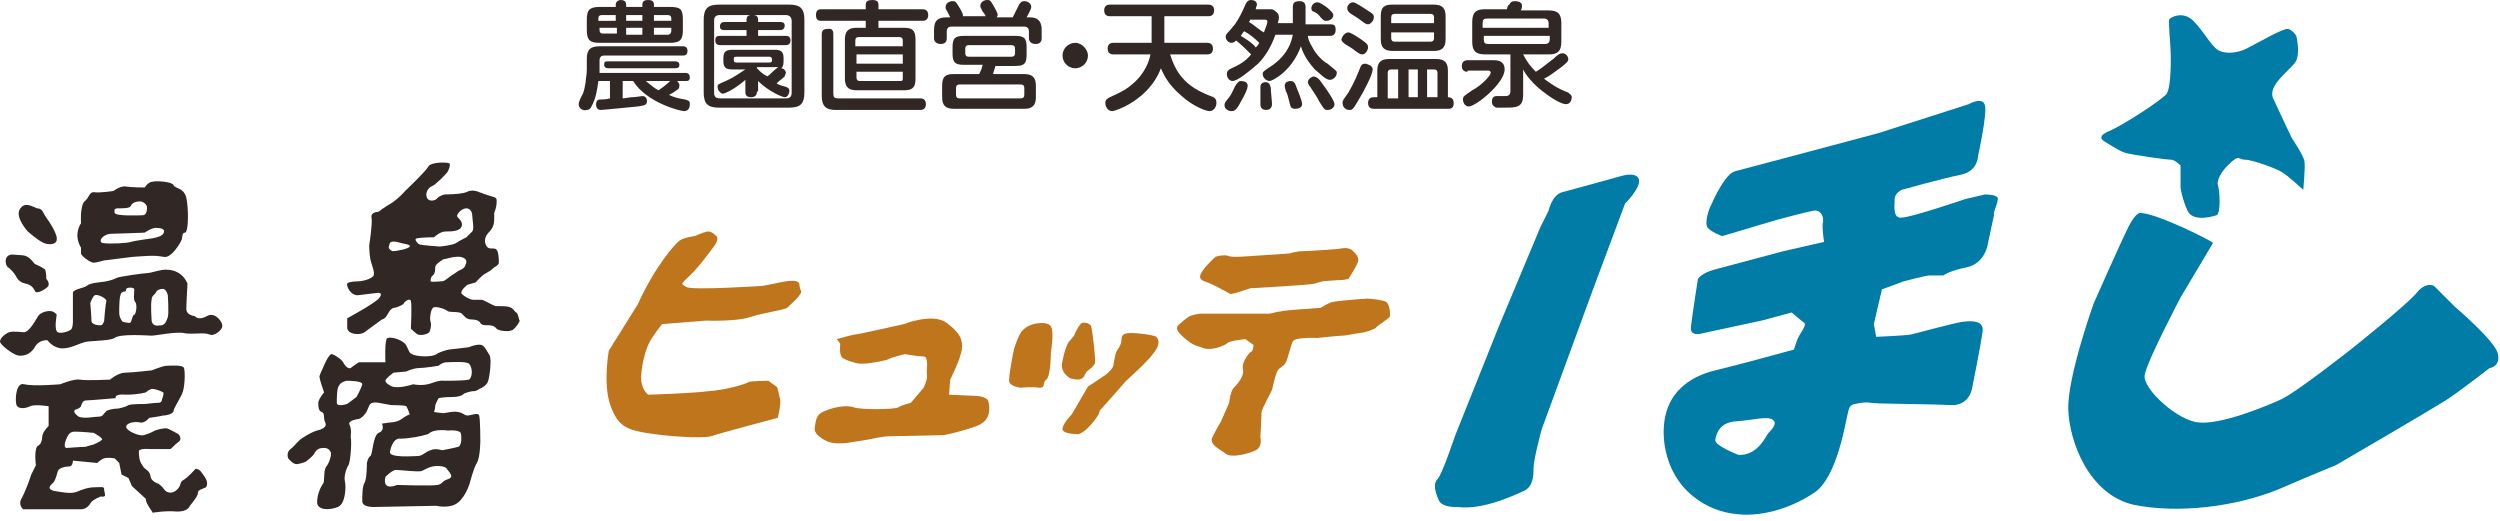
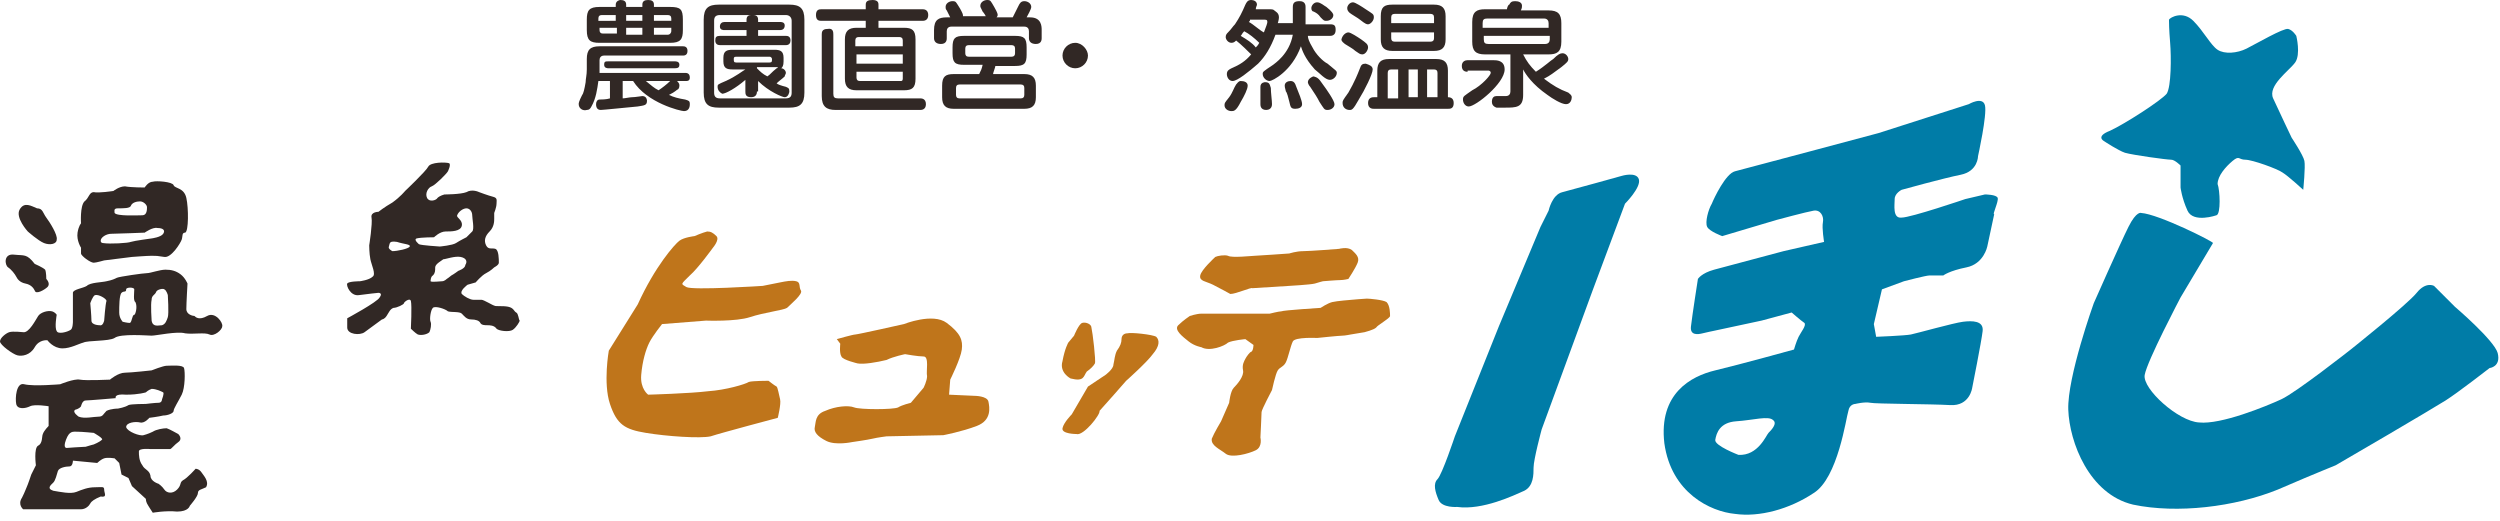
<svg xmlns="http://www.w3.org/2000/svg" version="1.1" id="レイヤー_1" x="0px" y="0px" width="216px" height="45px" viewBox="0 0 216 45" style="enable-background:new 0 0 216 45;" xml:space="preserve">
  <style type="text/css">
	.st0{fill:#312825;}
	.st1{fill:#BF751B;}
	.st2{fill:#007CA7;}
</style>
  <path class="st0" d="M53.8,7v1.5c0.2,0,0.6-0.1,0.8-0.1c0.3,0,0.8-0.1,0.9-0.1c0.4,0,0.4,0.4,0.4,0.4c0,0.4-0.2,0.4-0.8,0.5  c-1.1,0.1-3,0.3-3.2,0.3c-0.4,0-0.4-0.4-0.4-0.5c0-0.2,0.1-0.4,0.3-0.4c0.1,0,0.6,0,0.9-0.1V7h-1c-0.1,0.7-0.2,1.5-0.6,2.2  c-0.1,0.2-0.2,0.3-0.4,0.3C50.4,9.6,50,9.4,50,9c0-0.1,0-0.2,0.3-0.8c0.1-0.1,0.2-0.5,0.3-1.1c0-0.3,0.1-0.6,0.1-1.1V5.1  C50.7,4.3,51,4,51.8,4H59c0.1,0,0.4,0,0.4,0.4c0,0.4-0.3,0.4-0.4,0.4h-6.8c-0.3,0-0.4,0.2-0.4,0.4v1.1h7.4c0.1,0,0.4,0,0.4,0.4  C59.6,7,59.4,7,59.2,7h-0.7c0.2,0.2,0.2,0.3,0.2,0.4c0,0.2-0.1,0.3-0.1,0.3c-0.2,0.1-0.2,0.2-0.8,0.5c0.4,0.2,0.8,0.3,1.4,0.4  c0.3,0.1,0.4,0.1,0.4,0.4c0,0.1,0,0.6-0.5,0.6c-0.3,0-3.2-0.7-4.4-2.6H53.8z M57.9,0.6c0.9,0,1.1,0.2,1.1,1.1v0.9  c0,0.8-0.2,1.1-1.1,1.1h-6.1c-0.8,0-1.1-0.2-1.1-1.1V1.7c0-0.8,0.2-1.1,1.1-1.1h1.4V0.4c0-0.3,0.3-0.4,0.4-0.4  c0.3,0,0.5,0.1,0.5,0.4v0.2h1.4V0.4C55.5,0.1,55.7,0,56,0c0.3,0,0.5,0.1,0.5,0.4v0.2H57.9z M53.2,1.8V1.3h-1.2  c-0.2,0-0.3,0.1-0.3,0.3v0.2H53.2z M53.2,2.4h-1.4v0.2c0,0.2,0.1,0.3,0.3,0.3h1.2V2.4z M52.6,5.9c-0.1,0-0.4,0-0.4-0.3  c0-0.3,0.1-0.3,0.4-0.3h5.7c0.1,0,0.4,0,0.4,0.3c0,0.2-0.1,0.3-0.4,0.3H52.6z M55.5,1.3h-1.4v0.5h1.4V1.3z M55.5,2.4h-1.4V3h1.4V2.4  z M55.8,7c0.5,0.4,0.7,0.6,1.1,0.8c0.3-0.2,0.7-0.5,1-0.8H55.8z M56.5,1.8H58V1.6c0-0.2-0.1-0.3-0.3-0.3h-1.2V1.8z M56.5,2.4V3h1.2  C57.9,3,58,2.8,58,2.7V2.4H56.5z" />
  <path class="st0" d="M69.5,8c0,1-0.4,1.3-1.3,1.3h-6.1c-0.9,0-1.3-0.3-1.3-1.3V1.7c0-1,0.4-1.3,1.3-1.3h6.1c0.9,0,1.3,0.3,1.3,1.3V8  z M68.4,1.8c0-0.3-0.2-0.5-0.5-0.5h-5.7c-0.4,0-0.5,0.2-0.5,0.5V8c0,0.3,0.1,0.5,0.5,0.5h5.7c0.4,0,0.5-0.2,0.5-0.5V1.8z M65.6,3.1  h2.3c0.1,0,0.4,0,0.4,0.4c0,0.2-0.1,0.4-0.4,0.4h-5.7c-0.2,0-0.4-0.1-0.4-0.4c0-0.3,0.1-0.4,0.4-0.4h2.3V2.6h-1.9  c-0.1,0-0.4,0-0.4-0.3c0-0.3,0.2-0.4,0.4-0.4h1.9V1.7c0-0.4,0.3-0.4,0.5-0.4c0.2,0,0.5,0,0.5,0.4v0.2h1.9c0.1,0,0.4,0,0.4,0.3  c0,0.3-0.2,0.4-0.4,0.4h-1.9V3.1z M65.4,7.9c0,0.1,0,0.5-0.5,0.5c-0.5,0-0.5-0.3-0.5-0.5v-1c-0.8,0.7-1.7,1.2-2,1.2  C62.2,8,62,7.8,62,7.5c0-0.2,0-0.2,0.7-0.5c0.9-0.4,1.5-0.9,1.7-1h-1.1c-0.5,0-0.8-0.1-0.8-0.7V5c0-0.6,0.3-0.7,0.8-0.7h3.6  c0.5,0,0.8,0.1,0.8,0.7v0.3c0,0.4-0.1,0.5-0.2,0.6c0.2,0,0.4,0.2,0.4,0.4c0,0.1-0.1,0.2-0.1,0.3c-0.2,0.2-0.5,0.4-0.7,0.6  c0.1,0.1,0.4,0.2,0.8,0.3c0.2,0.1,0.3,0.1,0.3,0.4c0,0.1-0.1,0.5-0.4,0.5c-0.2,0-1.4-0.5-2.3-1.4V7.9z M66.5,5.4  c0.2,0,0.2-0.1,0.2-0.3c0-0.1-0.1-0.2-0.2-0.2h-2.9c-0.2,0-0.2,0.1-0.2,0.2c0,0.2,0,0.3,0.2,0.3H66.5z M65.4,5.9  c0.3,0.3,0.5,0.5,0.9,0.7c0.3-0.2,0.3-0.3,0.8-0.7c0,0,0.1,0,0.1-0.1c-0.1,0-0.3,0-0.3,0H65.4z" />
  <path class="st0" d="M74.8,2.4V1.8H71c-0.2,0-0.5,0-0.5-0.5c0-0.5,0.3-0.5,0.5-0.5h3.8V0.4c0-0.3,0.2-0.4,0.6-0.4  c0.5,0,0.5,0.3,0.5,0.4v0.4h3.8c0.1,0,0.5,0,0.5,0.5s-0.4,0.5-0.5,0.5h-3.8v0.6h2.2c0.7,0,1,0.2,1,1v3.4c0,0.8-0.3,1-1,1h-4.1  c-0.7,0-1-0.3-1-1V3.4c0-0.7,0.3-1,1-1H74.8z M72,8.1c0,0.3,0.1,0.4,0.4,0.4h7.1c0.1,0,0.5,0,0.5,0.5c0,0.5-0.4,0.5-0.5,0.5h-7.3  c-0.8,0-1.2-0.3-1.2-1.2V3c0-0.2,0-0.5,0.5-0.5C72,2.4,72,2.8,72,3V8.1z M74,4H78V3.5c0-0.2-0.1-0.3-0.3-0.3h-3.5  c-0.2,0-0.3,0.1-0.3,0.3V4z M78,4.7H74v0.8H78V4.7z M74,6.2v0.5C74,6.9,74.1,7,74.3,7h3.5C77.9,7,78,7,78,6.8V6.2H74z" />
  <path class="st0" d="M85.2,1.5C85.2,1.4,85,1.1,84.9,1c-0.2-0.4-0.2-0.4-0.2-0.5C84.7,0.2,85,0,85.3,0c0.3,0,0.3,0.1,0.6,0.6  c0.1,0.2,0.3,0.5,0.3,0.7c0,0.1-0.1,0.2-0.1,0.2h1.4c0.2-0.4,0.2-0.4,0.5-1c0.1-0.2,0.2-0.4,0.5-0.4c0.3,0,0.6,0.2,0.6,0.5  c0,0.2-0.3,0.7-0.4,0.9h0.3c1,0,1,0.8,1,1.1v0.7c0,0.1,0,0.5-0.5,0.5c-0.4,0-0.6-0.2-0.6-0.5V2.7c0-0.2-0.1-0.4-0.4-0.4h-6.3  c-0.3,0-0.4,0.2-0.4,0.4v0.6c0,0.1,0,0.5-0.5,0.5c-0.4,0-0.6-0.2-0.6-0.5V2.6c0-0.9,0.4-1.1,1.1-1.1h0.3c-0.1-0.2-0.2-0.4-0.3-0.6  c-0.1-0.1-0.1-0.2-0.1-0.3c0-0.3,0.3-0.5,0.6-0.5c0.3,0,0.3,0.1,0.5,0.4c0.2,0.3,0.4,0.7,0.4,0.8c0,0.1,0,0.1,0,0.1H85.2z M83.3,5.6  c-0.8,0-1-0.2-1-1V4.1c0-0.8,0.2-1,1-1h4.4c0.8,0,1,0.2,1,1v0.6c0,0.8-0.2,1-1,1H86c0,0.1-0.2,0.6-0.2,0.7h2.7c0.7,0,1,0.3,1,1v1  c0,0.7-0.3,1-1,1h-6.1c-0.7,0-1-0.3-1-1v-1c0-0.8,0.3-1,1-1h2.2C84.8,6,84.8,6,84.9,5.6H83.3z M88.5,7.6c0-0.2-0.1-0.3-0.3-0.3h-5.3  c-0.2,0-0.3,0.1-0.3,0.3v0.6c0,0.2,0.1,0.3,0.3,0.3h5.3c0.2,0,0.3-0.1,0.3-0.3V7.6z M87.7,4.2c0-0.2-0.1-0.3-0.3-0.3h-3.7  c-0.2,0-0.3,0.1-0.3,0.3v0.4c0,0.2,0.1,0.3,0.3,0.3h3.7c0.2,0,0.3-0.1,0.3-0.3V4.2z" />
  <path class="st0" d="M94,4.8c0,0.6-0.5,1.1-1.1,1.1c-0.6,0-1.1-0.5-1.1-1.1c0-0.6,0.5-1.1,1.1-1.1S94,4.3,94,4.8z" />
-   <path class="st0" d="M104.3,3.7c0.1,0,0.5,0,0.5,0.5c0,0.5-0.4,0.5-0.5,0.5h-3.2c0.2,0.6,0.6,2.1,2.4,3.1c0.4,0.2,0.8,0.4,1.1,0.5  c0.3,0.1,0.5,0.2,0.5,0.6c0,0.3-0.2,0.7-0.6,0.7c-0.3,0-1.4-0.4-2.4-1.3c-1.3-1.1-1.6-2-1.8-2.4c-1,2.7-3.9,3.7-4.2,3.7  c-0.4,0-0.6-0.4-0.6-0.7c0-0.3,0.2-0.4,0.4-0.5c1.3-0.6,1.4-0.7,1.9-1.1c1.2-1,1.5-2.1,1.6-2.6h-3.2c-0.1,0-0.5,0-0.5-0.5  c0-0.5,0.4-0.5,0.5-0.5h3.3c0-0.3,0-0.4,0-0.7V1.4h-3.6c-0.1,0-0.5,0-0.5-0.5c0-0.5,0.4-0.5,0.5-0.5h8.5c0.1,0,0.5,0,0.5,0.5  c0,0.5-0.4,0.5-0.5,0.5h-3.8V3c0,0.2,0,0.3,0,0.7H104.3z" />
  <path class="st0" d="M110.2,3c-0.4,1.1-0.9,1.9-1.5,2.5c-0.8,0.7-1.8,1.5-2.2,1.5c-0.3,0-0.5-0.3-0.5-0.6c0-0.3,0.2-0.4,0.4-0.5  c0.7-0.3,1.2-0.6,1.7-1.2c-0.2-0.2-0.9-0.9-1.3-1.2c-0.1,0.1-0.2,0.2-0.4,0.2c-0.3,0-0.5-0.3-0.5-0.5c0-0.2,0.1-0.3,0.2-0.4  c0.3-0.3,0.4-0.5,0.6-0.7c0.4-0.6,0.6-1,0.9-1.7c0.1-0.2,0.2-0.4,0.5-0.4c0.2,0,0.5,0.1,0.5,0.4c0,0.1-0.1,0.2-0.1,0.4h1.1  c0.3,0,0.4,0,0.5,0.1s0.4,0.2,0.4,0.6c0,0.2-0.1,0.5-0.1,0.5h1.3V0.6c0-0.4,0.2-0.5,0.6-0.5c0.5,0,0.5,0.4,0.5,0.5v1.5h2.1  c0.4,0,0.5,0.1,0.5,0.5c0,0.5-0.4,0.5-0.5,0.5h-1.9c0,0.2,0.1,0.5,0.4,1c0.3,0.6,0.9,1.2,1.3,1.4c0.7,0.6,0.8,0.6,0.8,0.8  c0,0.3-0.3,0.6-0.6,0.6c-0.4,0-0.9-0.6-1.3-0.9c-0.9-1-1.1-1.7-1.2-2c-0.8,2.2-2.5,3-2.7,3c-0.3,0-0.6-0.3-0.6-0.6  c0-0.2,0-0.2,0.9-0.8c0.1-0.1,1.4-0.9,1.7-2.6H110.2z M107.8,7.4c0,0.3-0.3,0.9-0.6,1.4c-0.4,0.8-0.6,0.8-0.8,0.8  c-0.3,0-0.6-0.2-0.6-0.5c0-0.2,0-0.2,0.4-0.7c0.3-0.4,0.4-0.8,0.6-1.1c0.1-0.1,0.2-0.3,0.4-0.3C107.5,7,107.8,7.1,107.8,7.4z   M108.5,4.1c0.1-0.1,0.2-0.2,0.3-0.4c-0.4-0.4-0.9-0.8-1.3-1c-0.2,0.2-0.2,0.3-0.3,0.4C107.7,3.4,108.2,3.7,108.5,4.1z M108,1.7  c0,0.1,0,0.1-0.1,0.2c0.4,0.2,0.9,0.7,1.3,0.9c0.2-0.5,0.3-0.8,0.3-0.9c0-0.2-0.1-0.2-0.3-0.2H108z M109.8,7.6  c0,0.4,0.1,1.1,0.1,1.4c0,0.4-0.3,0.5-0.5,0.5c-0.5,0-0.5-0.4-0.5-0.5c0-0.5,0-0.6,0-1c0-0.1,0-0.5,0-0.5c0-0.4,0.4-0.4,0.4-0.4  C109.7,7.1,109.7,7.3,109.8,7.6z M112,7.5c0.2,0.5,0.5,1.2,0.5,1.5c0,0.3-0.3,0.4-0.6,0.4c-0.4,0-0.4-0.2-0.5-0.6  c-0.1-0.4-0.2-0.8-0.3-0.9C111,7.5,111,7.5,111,7.4c0-0.3,0.3-0.4,0.5-0.4C111.8,7,111.9,7.2,112,7.5z M114.3,7.3  c0.3,0.4,1,1.4,1,1.7c0,0.3-0.3,0.5-0.6,0.5c-0.3,0-0.3-0.1-0.7-0.7c-0.2-0.4-0.4-0.7-0.8-1.3c-0.1-0.1-0.2-0.3-0.2-0.4  c0-0.3,0.4-0.5,0.5-0.5C113.8,6.7,113.9,6.7,114.3,7.3z M114.6,0.6c0.5,0.4,0.6,0.6,0.6,0.7c0,0.3-0.3,0.5-0.6,0.5  c-0.2,0-0.2,0-0.5-0.3c-0.2-0.3-0.4-0.4-0.6-0.5c-0.1,0-0.2-0.1-0.2-0.3c0-0.2,0.2-0.5,0.5-0.5C114.1,0.2,114.4,0.5,114.6,0.6z" />
  <path class="st0" d="M118.6,6c0,0.4-0.7,1.8-1.2,2.6c-0.5,0.9-0.6,0.9-0.8,0.9c-0.3,0-0.6-0.2-0.6-0.6c0-0.2,0-0.2,0.5-0.9  c0.1-0.2,0.5-0.8,1-2.1c0.1-0.3,0.2-0.4,0.5-0.4C118.3,5.6,118.6,5.7,118.6,6z M116.5,2.8c0.2,0,0.8,0.4,1.1,0.6  c0.4,0.3,0.6,0.4,0.6,0.7c0,0.2-0.2,0.6-0.5,0.6c-0.2,0-0.3-0.1-0.6-0.3c-0.2-0.2-0.6-0.4-0.9-0.6c-0.1-0.1-0.3-0.2-0.3-0.4  C116,3,116.3,2.8,116.5,2.8z M116.9,0.2c0.2,0,0.8,0.4,1.1,0.6c0.6,0.4,0.7,0.4,0.7,0.7c0,0.3-0.3,0.6-0.5,0.6c-0.1,0-0.2,0-0.7-0.4  c-0.1-0.1-0.8-0.5-0.9-0.6c-0.1-0.1-0.2-0.2-0.2-0.4C116.4,0.5,116.6,0.2,116.9,0.2z M119,8.4V6.1c0-0.7,0.3-1,1-1h4.1  c0.7,0,1,0.3,1,1v2.3c0.1,0,0.5,0,0.5,0.5c0,0.5-0.3,0.5-0.5,0.5h-6.4c-0.1,0-0.5,0-0.5-0.5c0-0.5,0.4-0.5,0.5-0.5H119z M124.9,3.4  c0,0.7-0.3,1-1,1h-3.6c-0.7,0-1-0.3-1-1v-2c0-0.8,0.3-1,1-1h3.6c0.7,0,1,0.3,1,1V3.4z M120.8,8.4V6h-0.6c-0.2,0-0.3,0.1-0.3,0.3v2.2  H120.8z M120.2,2h3.7V1.5c0-0.2-0.1-0.3-0.3-0.3h-3.1c-0.2,0-0.3,0.1-0.3,0.3V2z M120.2,2.8v0.5c0,0.2,0.1,0.3,0.3,0.3h3.1  c0.2,0,0.3-0.1,0.3-0.3V2.8H120.2z M122.5,8.4V6h-0.8v2.4H122.5z M124.2,8.4V6.3c0-0.2-0.1-0.3-0.3-0.3h-0.6v2.4H124.2z" />
  <path class="st0" d="M126.8,6.2c-0.1,0-0.5,0-0.5-0.5c0-0.4,0.3-0.5,0.5-0.5h2.2c0.3,0,1,0,1,0.8c0,1.2-2.5,3.2-3.1,3.2  c-0.3,0-0.5-0.3-0.5-0.6c0-0.3,0.1-0.3,0.8-0.8c0.8-0.4,1.6-1.3,1.6-1.5c0-0.2-0.2-0.2-0.2-0.2H126.8z M130.5,4.7h-2.2  c-0.8,0-1.1-0.3-1.1-1.1V1.9c0-0.9,0.4-1.1,1.1-1.1h1.9c0-0.1,0.1-0.4,0.2-0.4c0.1-0.2,0.2-0.3,0.5-0.3c0.3,0,0.6,0.1,0.6,0.4  c0,0.1,0,0.2-0.1,0.4h2.4c0.8,0,1.1,0.3,1.1,1.1v1.6c0,0.9-0.4,1.1-1.1,1.1h-2.2c0.3,0.6,0.6,1,1.1,1.5c0.8-0.5,1.3-1,1.5-1.1  c0.4-0.4,0.6-0.5,0.8-0.5c0.3,0,0.5,0.3,0.5,0.5c0,0.2-0.1,0.3-0.6,0.7c-0.7,0.5-0.9,0.7-1.5,1c0.8,0.6,1.3,0.9,2.1,1.2  c0.1,0.1,0.3,0.2,0.3,0.4c0,0.2-0.1,0.6-0.5,0.6c-0.4,0-1.2-0.5-1.6-0.8c-1.3-0.9-1.9-1.8-2.1-2.2v2.2c0,1.1-0.6,1.1-1.6,1.1  c-0.1,0-0.6,0-0.7,0c-0.3-0.1-0.4-0.3-0.4-0.5c0-0.4,0.2-0.5,0.4-0.5c0.1,0,0.7,0,0.8,0c0.3,0,0.4-0.2,0.4-0.4V4.7z M128.2,2.4h5.6  V2c0-0.2-0.1-0.4-0.4-0.4h-4.9c-0.3,0-0.4,0.1-0.4,0.4V2.4z M128.2,3.1v0.3c0,0.3,0.1,0.4,0.4,0.4h4.9c0.3,0,0.4-0.2,0.4-0.4V3.1  H128.2z" />
  <path class="st0" d="M2.4,20c0,0-1.1-1.2-0.7-1.9c0.4-0.7,1-0.3,1.5-0.1C3.7,18,3.7,18.4,4,18.8c0.3,0.4,1,1.5,0.9,1.9  c0,0.4-0.6,0.5-1.1,0.3S2.4,20,2.4,20z" />
  <path class="st0" d="M3,25.1c-0.1-0.2-0.3-0.5-0.8-0.6c-0.5-0.1-0.7-0.4-0.8-0.6S1,23.3,0.7,23.1c-0.3-0.2-0.4-1.2,0.5-1.1  c0.9,0.1,1.1-0.1,1.8,0.8c0,0,0.7,0.3,0.9,0.5C4,23.5,4,24.1,4,24.1s0.4,0.4,0.1,0.7C3.9,25,3.1,25.5,3,25.1z" />
  <path class="st0" d="M17.9,27.3c-0.7,0.4-1,0.1-1.1,0c-0.1,0-0.7-0.1-0.7-0.6s0.1-2.2,0.1-2.2S16,24,15.6,23.7  c-0.4-0.3-0.8-0.4-1.3-0.4c-0.5,0-1.3,0.3-1.6,0.3c-0.3,0-2.4,0.3-2.6,0.4c-0.2,0.1-0.4,0.2-0.9,0.3c-0.4,0.1-1.4,0.1-1.7,0.4  c-0.3,0.2-1.2,0.3-1.2,0.6c0,0.4,0,2.5,0,2.5s0,0.6-0.2,0.7c-0.3,0.2-1.1,0.4-1.2,0.1c-0.2-0.3,0-1.4,0-1.4S4.8,27,4.5,26.9  c-0.4-0.1-1,0.1-1.2,0.4S2.5,28.8,2,28.7c0,0-0.9-0.1-1.2,0C0.5,28.8,0,29.2,0,29.5s1.1,1.1,1.5,1.2c0.4,0.1,1.1,0,1.5-0.7  c0.4-0.7,1.1-0.6,1.1-0.6s0.5,0.7,1.3,0.7c0.7,0,1.4-0.4,1.8-0.5c0.4-0.2,2.2-0.1,2.7-0.4c0.5-0.4,2.9-0.2,3.2-0.2  c0.4,0,2.2-0.4,2.9-0.2c0.7,0.1,1.7-0.1,2.1,0.1c0.4,0.2,1.1-0.4,1.1-0.7C19.3,27.9,18.6,26.9,17.9,27.3z M9,27.7  c0,0-0.1,0.5-0.4,0.4c0,0-0.7,0-0.7-0.4c0-0.4-0.1-1.5-0.1-1.5s0.2-0.6,0.4-0.7c0.3-0.1,1,0.3,1,0.5C9.1,26.3,9,27.7,9,27.7z   M11.6,27.2c-0.2,0-0.2,0.7-0.4,0.7c-0.2,0-0.6-0.1-0.6-0.1s-0.3-0.3-0.3-0.8c0-0.5,0-1.5,0.2-1.7c0.2-0.2,0.4,0,0.4-0.3  c0-0.2,0.7-0.2,0.7,0c0,0.3-0.1,1,0.1,1.1C11.9,26.5,11.7,27.2,11.6,27.2z M14.5,27.4c-0.1,0.3-0.2,0.6-0.5,0.7  c-0.3,0-0.8,0.2-0.9-0.4c0,0-0.1-1.4,0-1.8c0-0.4,0.3-0.4,0.4-0.7c0.1-0.2,0.6-0.3,0.7-0.2c0.2,0.1,0.3,0.5,0.3,0.5  S14.6,27.1,14.5,27.4z" />
  <path class="st0" d="M16.1,17.1c-0.2-0.9-1-0.8-1.1-1.1c-0.1-0.3-1.5-0.4-1.8-0.3c-0.4,0-0.7,0.5-0.7,0.5s-1.2,0-1.7-0.1  c-0.5,0-1,0.4-1,0.4s-1.3,0.2-1.7,0.1c-0.4,0-0.4,0.5-0.8,0.8C6.9,17.8,7,19.3,7,19.3s-0.2,0.2-0.3,0.8C6.6,20.8,7,21.4,7,21.4  s0,0.3,0,0.5c0,0.2,0.8,0.8,1.1,0.8c0.2,0,0.9-0.2,0.9-0.2l2.4-0.3c0,0,1.3-0.1,1.7-0.1c0.4,0,0.5,0,1.1,0.1  c0.6,0.1,1.4-1.2,1.5-1.5c0.1-0.3,0-0.6,0.3-0.6C16.3,20,16.3,18,16.1,17.1z M10.2,18c0.5,0,1,0,1.1-0.2c0.1-0.3,0.5-0.4,0.8-0.4  c0.3,0,0.6,0.3,0.6,0.5c0,0.2,0,0.7-0.4,0.7c-0.4,0-2.2,0.1-2.4-0.2C9.9,18.2,9.8,18,10.2,18z M14.1,20.2c-0.2,0.3-1,0.4-1,0.4  s-1.5,0.2-1.8,0.3C11.1,21,9.5,21.1,8.9,21c0,0-0.2,0-0.2-0.2c0-0.3,0.5-0.6,0.9-0.6c0.4,0,2.9-0.1,2.9-0.1s0.7-0.5,1.1-0.4  C14.1,19.7,14.3,19.9,14.1,20.2z" />
  <path class="st0" d="M44.6,27c-0.2-0.1-0.2-0.4-0.7-0.5s-1.1,0-1.2-0.1c-0.1,0-0.9-0.5-1.1-0.5c-0.2,0-0.4,0-0.7,0  c-0.3,0-0.8-0.3-1-0.5c-0.2-0.3,0.5-0.8,0.5-0.8l0.7-0.2c0,0,0.5-0.6,0.9-0.8s0.7-0.5,0.7-0.5s0.4-0.2,0.4-0.4c0-0.3,0-1.1-0.3-1.2  c-0.3-0.1-0.6,0.1-0.8-0.3c-0.2-0.4-0.1-0.8,0.3-1.2c0.4-0.4,0.4-0.9,0.4-1.1c0-0.1,0-0.5,0-0.5s0.2-0.5,0.2-0.8  c0-0.3,0.1-0.5-0.3-0.6c-0.4-0.1-1.2-0.4-1.2-0.4s-0.6-0.3-1.1,0c-0.5,0.2-1.9,0.2-1.9,0.2s-0.4,0.1-0.6,0.3c-0.1,0.2-0.7,0.4-0.9,0  c-0.2-0.4,0.1-0.9,0.4-1c0.3-0.1,1.3-1.1,1.4-1.3c0,0,0.3-0.6,0.1-0.7C38.5,14,37.2,14,37,14.4S35,16.5,35,16.5s-0.4,0.5-1.1,1  c-0.7,0.4-1.2,0.8-1.2,0.8s-0.7,0-0.6,0.5c0.1,0.5-0.2,2.4-0.2,2.4s0,0.7,0.1,1.2c0.1,0.5,0.5,1.3,0.2,1.5c-0.3,0.3-1.1,0.4-1.1,0.4  s-1,0-1.1,0.2c-0.1,0.2,0.3,1.1,1,1c0.7-0.1,1.7-0.2,1.7-0.2s0.4,0,0.1,0.4c-0.2,0.4-2.8,1.8-2.8,1.8S30,27.7,30,28.3  c0,0.6,1.1,0.7,1.5,0.4c0.4-0.3,1.5-1.1,1.5-1.1s0.2,0,0.4-0.3c0.2-0.3,0.3-0.6,0.6-0.7c0.3,0,0.9-0.3,0.9-0.4  c0-0.1,0.5-0.5,0.6-0.2c0.1,0.4,0,2.4,0,2.4s0.4,0.4,0.6,0.5c0.3,0.1,0.8,0,1-0.2c0.1-0.2,0.2-0.7,0.1-0.9c-0.1-0.2,0-1,0.2-1.2  c0.2-0.2,1.1,0.1,1.3,0.3c0.3,0.1,1,0,1.2,0.2c0.2,0.2,0.4,0.5,0.8,0.5c0.4,0,0.7,0.1,0.8,0.3c0.1,0.2,0.4,0.2,0.6,0.2  c0.2,0,0.6,0,0.8,0.3c0.2,0.2,1.1,0.3,1.4,0.1c0.3-0.2,0.6-0.7,0.6-0.8C44.8,27.6,44.8,27.1,44.6,27z M35.4,21.3  c-0.1,0.2-1.1,0.4-1.5,0.4c0,0-0.4-0.2-0.3-0.4c0.1-0.3,0-0.5,0.7-0.4C34.9,21.1,35.5,21.1,35.4,21.3z M36.2,21.1  c0,0-0.5-0.4-0.2-0.5c0.4-0.1,1.5-0.1,1.5-0.1S38,20,38.5,20c0.5,0,1.3,0,1.4-0.5c0.1-0.5-0.5-0.7-0.4-0.9c0.1-0.3,0.5-0.6,0.8-0.6  c0.3,0,0.5,0.3,0.5,0.6s0.2,1.2,0,1.4c-0.2,0.2-0.5,0.5-0.5,0.5s-0.6,0.3-0.9,0.5c-0.3,0.2-1.4,0.3-1.4,0.3S36.4,21.2,36.2,21.1z   M39.6,23.4c0,0-0.4,0.3-0.6,0.4c-0.1,0.1-0.4,0.3-0.4,0.3s-0.2,0.2-0.4,0.2c-0.2,0-0.9,0.1-1,0c0,0,0-0.4,0.2-0.5  c0.2-0.2,0.2-0.4,0.2-0.7c0-0.3,0.6-0.6,0.7-0.7c0.2,0,1-0.3,1.5-0.2c0.5,0.1,0.6,0.4,0.4,0.7C40.2,23.2,39.6,23.4,39.6,23.4z" />
  <path class="st0" d="M17.4,40.8c-0.2-0.3-0.5-0.3-0.5-0.3s-0.7,0.8-1.1,1c-0.3,0.2-0.1,0.4-0.5,0.8c-0.4,0.4-0.9,0.3-1.1,0  c-0.2-0.3-0.5-0.5-0.5-0.5s-0.7-0.2-0.7-0.7c-0.1-0.5-0.5-0.5-0.7-0.9C12,39.8,12,39.3,12,39s1-0.2,1-0.2s1.6,0,1.7,0  c0.1,0,0.4-0.4,0.7-0.6c0.3-0.2,0.2-0.5,0-0.7c-0.2-0.1-0.7-0.4-1-0.5c-0.3,0-0.9,0.1-1.2,0.3c-0.4,0.2-0.8,0.3-0.8,0.3  c-0.3,0.1-1.4-0.3-1.5-0.7c0-0.4,0.8-0.5,1.2-0.4c0.4,0.1,0.8-0.4,0.8-0.4s0.8-0.1,1.2-0.2c0.4,0,0.9-0.2,0.9-0.4  c0-0.2,0.4-0.8,0.7-1.4c0.3-0.6,0.3-2,0.2-2.3c-0.1-0.3-1.1-0.2-1.5-0.2c-0.3,0-1.3,0.4-1.3,0.4s-1.8,0.2-2.3,0.2  c-0.6,0-1.3,0.6-1.3,0.6s-2.1,0.1-2.6,0c-0.5-0.1-1.7,0.4-1.7,0.4s-2.3,0.2-3.1,0c-0.7-0.2-0.8,1.2-0.7,1.7s0.8,0.4,1.2,0.2  c0.4-0.2,1.6,0,1.6,0v1.7c0,0-0.4,0.4-0.5,0.7c-0.1,0.2,0,0.8-0.4,1c-0.4,0.2-0.2,1.7-0.2,1.7l-0.4,0.8c0,0-0.3,0.9-0.4,1.1  c-0.1,0.2-0.1,0.3-0.4,0.9c-0.4,0.6,0.1,1,0.1,1s4.6,0,5,0c0.4,0,0.7-0.3,0.8-0.5c0.1-0.2,0.4-0.4,0.9-0.6C9.3,43,9,42.6,9,42.3  c0-0.3-0.2-0.2-0.8-0.2c-0.6,0-1.1,0.2-1.6,0.4c-0.5,0.2-1.4,0-2-0.1c-0.6-0.2-0.2-0.5,0-0.7c0.2-0.2,0.3-0.7,0.4-1  c0.1-0.3,0.7-0.4,1-0.4c0.3,0,0.3-0.5,0.3-0.5L8.4,40c0,0,0.3-0.3,0.6-0.4c0.3-0.1,0.9,0,0.9,0l0.4,0.4l0.2,1l0.6,0.3l0.3,0.7  l1.2,1.1c0,0,0,0.2,0.1,0.4c0.1,0.2,0.5,0.8,0.5,0.8s1.1-0.2,2.1-0.1c1,0,1.1-0.5,1.1-0.5s0.7-0.8,0.7-1.1s0.3-0.3,0.7-0.5  C18.1,41.6,17.6,41.1,17.4,40.8z M8.8,38c-0.2,0.2-0.7,0.4-0.7,0.4s-0.4,0.1-0.7,0.2c-0.3,0-1.6,0.1-1.6,0.1s-0.4,0.1-0.1-0.7  c0.3-0.8,0.6-0.7,1-0.7s1.4,0.1,1.4,0.1S9,37.9,8.8,38z M10.2,35.3c0,0-0.6,0-1,0.2C8.9,35.8,8.9,36,8.5,36c-0.4,0-1.2,0.2-1.7,0  c0,0-0.6-0.4-0.3-0.6C6.9,35.3,7,35.1,7,35.1s0.1-0.5,0.4-0.5c0.3,0,2.6-0.2,2.6-0.2s-0.2-0.4,0.9-0.3c1.1,0,1.7-0.2,1.7-0.2  s0.2-0.2,0.5-0.3c0.4,0,0.8,0.2,1,0.3c0.1,0.1-0.1,0.6-0.1,0.6s0,0.3-0.3,0.3c-0.3,0-1.1,0.1-1.1,0.1s-1.3,0-1.5,0.1  C10.8,35.2,10.2,35.3,10.2,35.3z" />
-   <path class="st0" d="M42.3,30.7c-0.2-0.3-0.4-0.8-0.7-0.9c-0.4-0.1-1.1,0.2-1.1,0.2l-1.7,0.2c0,0-0.6,0.1-1.1,0.4  c-0.4,0.3-1.8,0.2-2.1,0c-0.3-0.1-0.3-0.5-0.6-0.9c-0.4-0.4-1.2-0.6-1.5-0.5c-0.3,0-0.2,2.1-0.2,2.1l-2.3,0c0,0-0.6,0.4-0.7,0.5  c-0.2,0.1-0.5-0.2-0.6-0.4c-0.1-0.3-0.7-0.7-1-0.8c-0.3-0.1-0.8,1.2-0.8,1.2s-0.2,0.4-0.3,0.7c0,0.3,0.4,1.4,0.4,1.4  s-0.5,0.6-0.5,0.9c0,0.3,0,0.7,0.3,0.8c0.3,0.1,0.1,0.5,0.3,0.9c0.2,0.4-0.3,0.6-0.7,0.7c-0.4,0.1-0.9,0.4-1.2,0.6  c-0.4,0.2-0.7,0.7-1.1,1c-0.4,0.3-0.2,0.8-0.2,0.8s0.4,0.5,0.7,0.5s0.8-0.2,0.8-0.2s0.7-0.5,0.8-0.8c0.2-0.3,0.4-0.4,0.8-0.4  c0.4,0,0.6,0.3,0.6,0.5c0,0.2-0.1,0.7-0.4,1.1c-0.3,0.4-0.1,1.3-0.3,1.5c-0.2,0.3-0.5,0.9-0.5,1.6c0,0.7,1.1,0.7,1.8,0.4  c0.7-0.3,0.7-1.9,0.6-2.2c-0.1-0.4,0.1-1.1,0.3-1.4c0.2-0.3,0.3-2.2,0.2-2.4c0-0.2,0.1-0.7-0.1-1.1c-0.2-0.4,0.8-0.5,0.8-0.5  s0.3-0.1,0.5-0.4c0.3-0.3,0.3-0.7,0.5-0.9c0.2-0.2,0.7-0.1,0.7-0.1l1.1,0.2c0,0,1.2,0,1.3,0.1c0.1,0.1,0.3,0.7,0.3,0.7  s-0.3,0.1-0.7,0.4c-0.4,0.3-1,0.3-1,0.3l-0.7,0.1c0,0,0.3,0.6-0.3,0.8c-0.5,0.3-0.5,1.9-0.7,2c-0.2,0.1-0.3,0.6-0.3,0.6  s0,1.4-0.2,1.7c-0.2,0.3-0.2,1.1-0.2,1.6c0,0.6,1.2,0.5,1.2,0.5l5.2-0.1c0,0,1.2,0.3,1.9-0.3c0.7-0.6,1-1.7,1-1.7s0.3-1.2,0.6-1.7  c0.3-0.5,0.3-1.9,0.3-1.9s0-1.9-0.1-2.2c-0.1-0.3-0.7,0-1,0c-0.3,0-0.3-0.2-0.8-0.3c-0.5-0.1-1.1,0.1-1.3,0.1  c-0.1,0-0.8-0.1-0.8-0.1s0.1-0.3,0.1-0.5c0-0.2,0.3-0.7,0.3-0.7s0.4-0.1,1.2-0.1c0.8,0,1-0.3,1-0.3s0.5-0.2,0.8-0.2  c0.3,0,0.5-0.2,0.5-0.2s0.4-0.1,0.7-0.5C42.3,32.8,42.5,31,42.3,30.7z M30.8,34.3L30,34.9c0,0-0.9,0.3-0.9-0.1s0-1.3,0.2-1.5  c0.1-0.2,0.3-0.3,0.6-0.4c0.3,0,1.4,0,1.4,0.3C31.2,33.6,30.8,34.3,30.8,34.3z M38.7,41.4c-0.6,0.2-0.4,0.4-0.9,0.5  c-0.5,0.1-3.5,0-3.5,0s-1.3,0.6-1-0.7c0,0,0.6-0.6,0.9-0.6s2,0.2,2.2,0.1c0.1,0,0.5-0.3,1-0.4c0.5-0.1,1.1,0,1.2,0.2  C38.8,40.8,39.3,41.2,38.7,41.4z M38.7,37.2c0,0,0.9-0.1,1.1,0.2c0.1,0.3,0.1,1.1-0.2,1.2c-0.3,0.1-1.4,0.3-1.4,0.3s-0.6-0.2-1,0  c-0.4,0.1-0.7,0.5-1.1,0.5c-0.3,0-2.6,0.2-2.4-0.4c0,0,0.2-1.2,0.9-1.1c0.7,0,1.8-0.2,2.4-0.4C37.5,37,38.7,37.2,38.7,37.2z   M40.5,32.8c-0.3,0.1-2.1,0.1-2.1,0.1s-0.3-0.1-1.1,0.2c-0.8,0.3-1.6,0.1-1.6,0.1s-1.5,0.5-2,0.1c0,0-0.4-0.2-0.4-0.4  c0-0.2,0.7-0.7,0.7-0.7l1.1-0.1c0,0,0.6-0.3,1.1-0.3c0.5,0,1.7-0.2,1.7-0.2s0.3-0.3,0.7-0.3c0.4,0,1.5-0.1,1.9,0.1  C40.9,31.8,40.8,32.7,40.5,32.8z" />
  <path class="st1" d="M61.6,21.4c0,0,0.6-0.7,0.3-1c-0.3-0.3-0.5-0.4-0.8-0.4c-0.4,0.1-1.1,0.4-1.1,0.4s-0.9,0.1-1.3,0.4  s-2.1,2.2-3.6,5.5l-2.5,4c0,0-0.5,2.8,0.1,4.6c0.6,1.8,1.3,2.2,3.1,2.5c1.8,0.3,4.7,0.5,5.6,0.3c0.9-0.3,5.8-1.6,5.8-1.6  s0.3-1.2,0.2-1.6c-0.1-0.4-0.2-1-0.3-1.1c-0.2-0.1-0.7-0.5-0.7-0.5S65,32.9,64.7,33c-0.3,0.2-2,0.7-3.5,0.8C59.6,34,56,34.1,56,34.1  s-0.7-0.5-0.6-1.7c0.1-1.2,0.4-2.2,0.7-2.8s1.1-1.6,1.1-1.6l3.8-0.3c0,0,2.6,0.1,3.8-0.3c1.2-0.4,2.9-0.6,3.2-0.8  c0.3-0.3,1.4-1.2,1.2-1.5c-0.2-0.3,0-0.7-0.4-0.8c-0.4-0.1-0.9,0-1.4,0.1c-0.5,0.1-1.5,0.3-1.5,0.3s-6.1,0.4-6.6,0.1s-0.5-0.2,0.3-1  C60.3,23.2,61.6,21.4,61.6,21.4z" />
  <path class="st1" d="M74.1,31.4c0,0-1.3-0.3-1.4-0.6c-0.2-0.3-0.1-1.1-0.1-1.1l-0.3-0.4c0,0,1.4-0.4,1.6-0.4s4.2-0.9,4.2-0.9  s2.5-1,3.7-0.1s1.4,1.5,1.3,2.3s-1,2.6-1,2.6L82,34.1l2.2,0.1c0,0,1.1,0,1.2,0.5s0.3,1.6-1,2.1c-1.3,0.5-2.9,0.8-2.9,0.8l-4.9,0.1  c0,0-0.8,0.1-1.2,0.2c-0.4,0.1-1.8,0.3-1.8,0.3s-1.4,0.3-2.2-0.1c-0.8-0.4-1.1-0.8-1-1.2c0.1-0.4,0-1.1,0.9-1.4  c0.9-0.4,2-0.5,2.5-0.3c0.5,0.2,3.4,0.2,3.8,0c0.3-0.2,1.1-0.4,1.1-0.4l1.1-1.3c0,0,0.3-0.6,0.3-1c-0.1-0.4,0.2-1.7-0.3-1.7  s-1.6-0.2-1.6-0.2s-1,0.2-1.6,0.5C75.8,31.3,74.6,31.5,74.1,31.4z" />
-   <path class="st1" d="M88.2,33.5c0,0-0.9-0.1-1-0.5s0.4-2.8,0.4-2.8s0.4-1.4,0.8-1.7c0.4-0.4,0.9-0.5,0.9-0.5s1.2-0.3,1.5,0.2  c0.3,0.5,0,2.2,0,2.2s0,2.1-0.4,2.4c-0.4,0.3,0,0.7-0.6,0.7C89.2,33.4,88.2,33.5,88.2,33.5z" />
  <path class="st1" d="M92.5,32.7c0,0-1-0.5-0.7-1.5c0.2-1.1,0.5-1.6,0.5-1.6l0.5-0.6c0,0,0.4-1,0.7-1.1c0.3-0.1,0.8,0.1,0.8,0.4  c0.1,0.4,0.4,2.9,0.3,3.1c-0.1,0.2-0.4,0.5-0.7,0.7C93.6,32.5,93.7,33,92.5,32.7z" />
  <path class="st1" d="M93,37.5c0,0-1.3,0-1.2-0.5c0.1-0.5,0.8-1.2,0.8-1.2l1.4-2.4l1.5-1c0,0,0.7-0.5,0.7-0.9  c0.1-0.4,0.1-0.8,0.3-1.2c0.3-0.4,0.4-0.7,0.4-1s0.2-0.5,0.5-0.5c0.3-0.1,2.2,0.1,2.5,0.3c0.3,0.3,0.3,0.8-0.3,1.5  c-0.5,0.7-2.3,2.3-2.3,2.3s-2.1,2.4-2.3,2.6C95.1,35.8,93.6,37.7,93,37.5z" />
  <path class="st1" d="M103.8,30c0,0-0.6-0.1-1.1-0.5c-0.5-0.4-1.3-1-0.9-1.4s1-0.8,1-0.8s0.6-0.2,1-0.2c0.3,0,5.9,0,5.9,0  s0.8-0.2,1-0.2c0.2-0.1,3.4-0.3,3.4-0.3s0.6-0.4,1-0.5s1.7-0.2,1.7-0.2s1.1-0.1,1.3-0.1c0.2,0,1.4,0.1,1.7,0.3  c0.3,0.3,0.3,1,0.3,1.2s-1.1,0.8-1.2,1c-0.2,0.2-1,0.4-1,0.4l-1.2,0.2c0,0-0.5,0.1-0.7,0.1c-0.3,0-2.2,0.2-2.2,0.2s-1.9-0.1-2.1,0.3  c-0.2,0.4-0.4,1.4-0.6,1.8s-0.5,0.4-0.7,0.7c-0.2,0.3-0.5,1.7-0.5,1.7s-0.9,1.7-0.9,1.9s-0.1,2.2-0.1,2.2s0.2,0.8-0.4,1.1  c-0.6,0.3-2.1,0.7-2.6,0.3c-0.5-0.4-1.3-0.7-1.2-1.3c0.2-0.5,0.8-1.5,0.8-1.5l0.7-1.6c0,0,0.1-1,0.4-1.3c0.3-0.3,0.9-1,0.8-1.5  c-0.1-0.5,0.1-0.8,0.2-1s0.4-0.6,0.5-0.6c0.2-0.1,0.2-0.6,0.2-0.6l-0.7-0.5c0,0-1.1,0.1-1.5,0.3C105.8,29.9,104.5,30.4,103.8,30z" />
  <path class="st1" d="M106.3,25.4c0,0-0.9-0.5-1.5-0.8c-0.6-0.3-1.2-0.3-1.1-0.8c0.1-0.5,1.2-1.5,1.3-1.6c0.2-0.1,0.8-0.2,1.1-0.1  c0.3,0.2,2.1,0,2.3,0c0.2,0,3-0.2,3-0.2s0.6-0.2,1.2-0.2s3.1-0.2,3.1-0.2s0.7-0.2,1.1,0.1c0.3,0.3,0.7,0.6,0.5,1.1  c-0.2,0.5-0.8,1.4-0.8,1.4s-0.4,0.1-0.7,0.1c-0.3,0-1.5,0.1-1.5,0.1s-0.4,0.1-0.7,0.2c-0.4,0.1-2.2,0.2-2.2,0.2l-3.2,0.2  C108.1,24.8,106.8,25.4,106.3,25.4z" />
  <path class="st2" d="M125.9,43.8c0,0-1.3,0.1-1.6-0.6c-0.3-0.7-0.5-1.4-0.1-1.8c0.4-0.4,1.5-3.7,1.5-3.7l3.8-9.5  c0,0,3.3-7.9,3.6-8.6c0.3-0.6,0.7-1.4,0.7-1.4s0.3-1.4,1.2-1.6c0.8-0.2,5.1-1.4,5.1-1.4s1.3-0.4,1.5,0.3c0.2,0.7-1.2,2.1-1.2,2.1  l-2.8,7.5l-4.4,12c0,0-0.7,2.6-0.7,3.3c0,0.6,0,1.6-0.8,2C130.8,42.8,128.1,44.1,125.9,43.8z" />
  <path class="st2" d="M172.6,17.1c-0.1-0.3-1.1-0.3-1.1-0.3l-1.7,0.4c0,0-4.7,1.6-5.5,1.6c-0.8,0.1-0.6-1.1-0.6-1.6  c0-0.5,0.6-0.8,0.6-0.8s3.6-1,5.1-1.3c1.5-0.3,1.5-1.6,1.5-1.6s0.8-3.6,0.6-4.4c-0.2-0.8-1.4-0.1-1.4-0.1l-7.8,2.5  c0,0-11.6,3.1-12.4,3.3c-0.8,0.2-1.8,2.3-2,2.8c-0.3,0.5-0.6,1.6-0.4,2c0.2,0.4,1.3,0.8,1.3,0.8l4.7-1.4c0,0,2.6-0.7,3.2-0.8  c0.6-0.1,0.9,0.5,0.8,1c-0.1,0.5,0.1,1.7,0.1,1.7l-3.5,0.8c0,0-4.9,1.3-6,1.6c-1.1,0.3-1.4,0.8-1.4,0.8s-0.5,3.2-0.6,4.1  c-0.1,0.8,0.6,0.7,1,0.6c0.4-0.1,0.9-0.2,0.9-0.2l4.2-0.9l2.6-0.7c0,0,0.8,0.7,1.1,0.9c0.2,0.2-0.3,0.8-0.5,1.2  c-0.2,0.4-0.4,1.1-0.4,1.1s-4.7,1.3-6.8,1.8c-2.1,0.5-4.9,2-4.4,6.3c0.6,4.3,4,5.9,6.1,6.1c2.1,0.3,4.7-0.4,6.8-1.8  c2.1-1.3,2.8-6.5,3-7.1c0.1-0.6,0.6-0.6,0.6-0.6s0.8-0.2,1.3-0.1c0.4,0.1,5.2,0.1,6.9,0.2c1.7,0.1,1.9-1.5,1.9-1.5s0.8-4,0.9-4.9  c0.1-0.9-0.9-0.9-1.7-0.8c-0.8,0.1-4,1-4.5,1.1c-0.5,0.1-3,0.2-3,0.2l-0.2-1.1l0.7-3l1.9-0.7c0,0,1.9-0.5,2.2-0.5c0.3,0,1.2,0,1.2,0  s0.5-0.4,2-0.7c1.5-0.3,1.8-1.8,1.8-1.8l0.6-2.8C172.1,18.6,172.7,17.4,172.6,17.1z M152.8,37.4c-0.2,0.2-0.9,2-2.6,1.9  c0,0-2.1-0.8-2-1.3c0.1-0.6,0.4-1.5,1.8-1.6c1.5-0.1,2.8-0.5,3.2-0.1C153.6,36.6,153,37.2,152.8,37.4z" />
  <path class="st2" d="M185,18.4c0,0-0.4-0.2-1.1,1.2c-0.7,1.4-3,6.6-3,6.6s-2.3,6.4-2.2,9.2c0.1,2.8,1.8,7.3,5.6,8.2  c3.8,0.8,8.8,0.2,12.5-1.3c3.7-1.6,4.8-2,5-2.1c0.2-0.1,8.4-4.9,9.5-5.6c1.1-0.7,3.8-2.8,3.8-2.8s1-0.1,0.7-1.3  c-0.3-1.1-3.7-4-3.7-4l-1.8-1.8c0,0-0.7-0.4-1.5,0.6c-0.8,1-5.7,4.9-5.7,4.9s-4.7,3.7-6,4.3c-1.3,0.6-5.2,2.2-7.1,2  c-1.8-0.1-4.9-2.9-4.7-4.1c0.2-1.2,3.1-6.7,3.1-6.7l2.8-4.7C191.3,20.9,186.5,18.5,185,18.4z" />
  <path class="st2" d="M191.5,18.6c0,0-2,0.7-2.5-0.4c-0.5-1.1-0.6-2-0.6-2v-1.9c0,0-0.5-0.5-0.8-0.5c-0.4,0-3.3-0.4-4-0.6  c-0.6-0.2-1.8-1-1.8-1s-0.8-0.4,0.5-0.9c1.3-0.6,4.4-2.6,4.9-3.2c0.4-0.6,0.4-3.2,0.3-4.4c-0.1-1.2-0.1-1.8-0.1-2  c0.1-0.2,1.2-0.8,2.1,0.1c0.9,0.9,1.5,2.1,2.1,2.5c0.6,0.4,1.7,0.3,2.5-0.1c0.8-0.4,3.2-1.8,3.6-1.7c0.4,0.1,0.7,0.6,0.7,0.6  s0.4,1.6-0.1,2.3c-0.5,0.7-2.4,2-1.9,3.1c0.5,1.1,1.6,3.4,1.6,3.4s1,1.5,1.1,2c0.1,0.5-0.1,2.5-0.1,2.5s-1.3-1.2-1.8-1.5  c-0.4-0.3-2.6-1.1-3.2-1.1c-0.6,0-0.5-0.4-1.1,0.1c-0.6,0.5-1.3,1.3-1.3,2C191.8,16.4,191.9,18.5,191.5,18.6z" />
</svg>